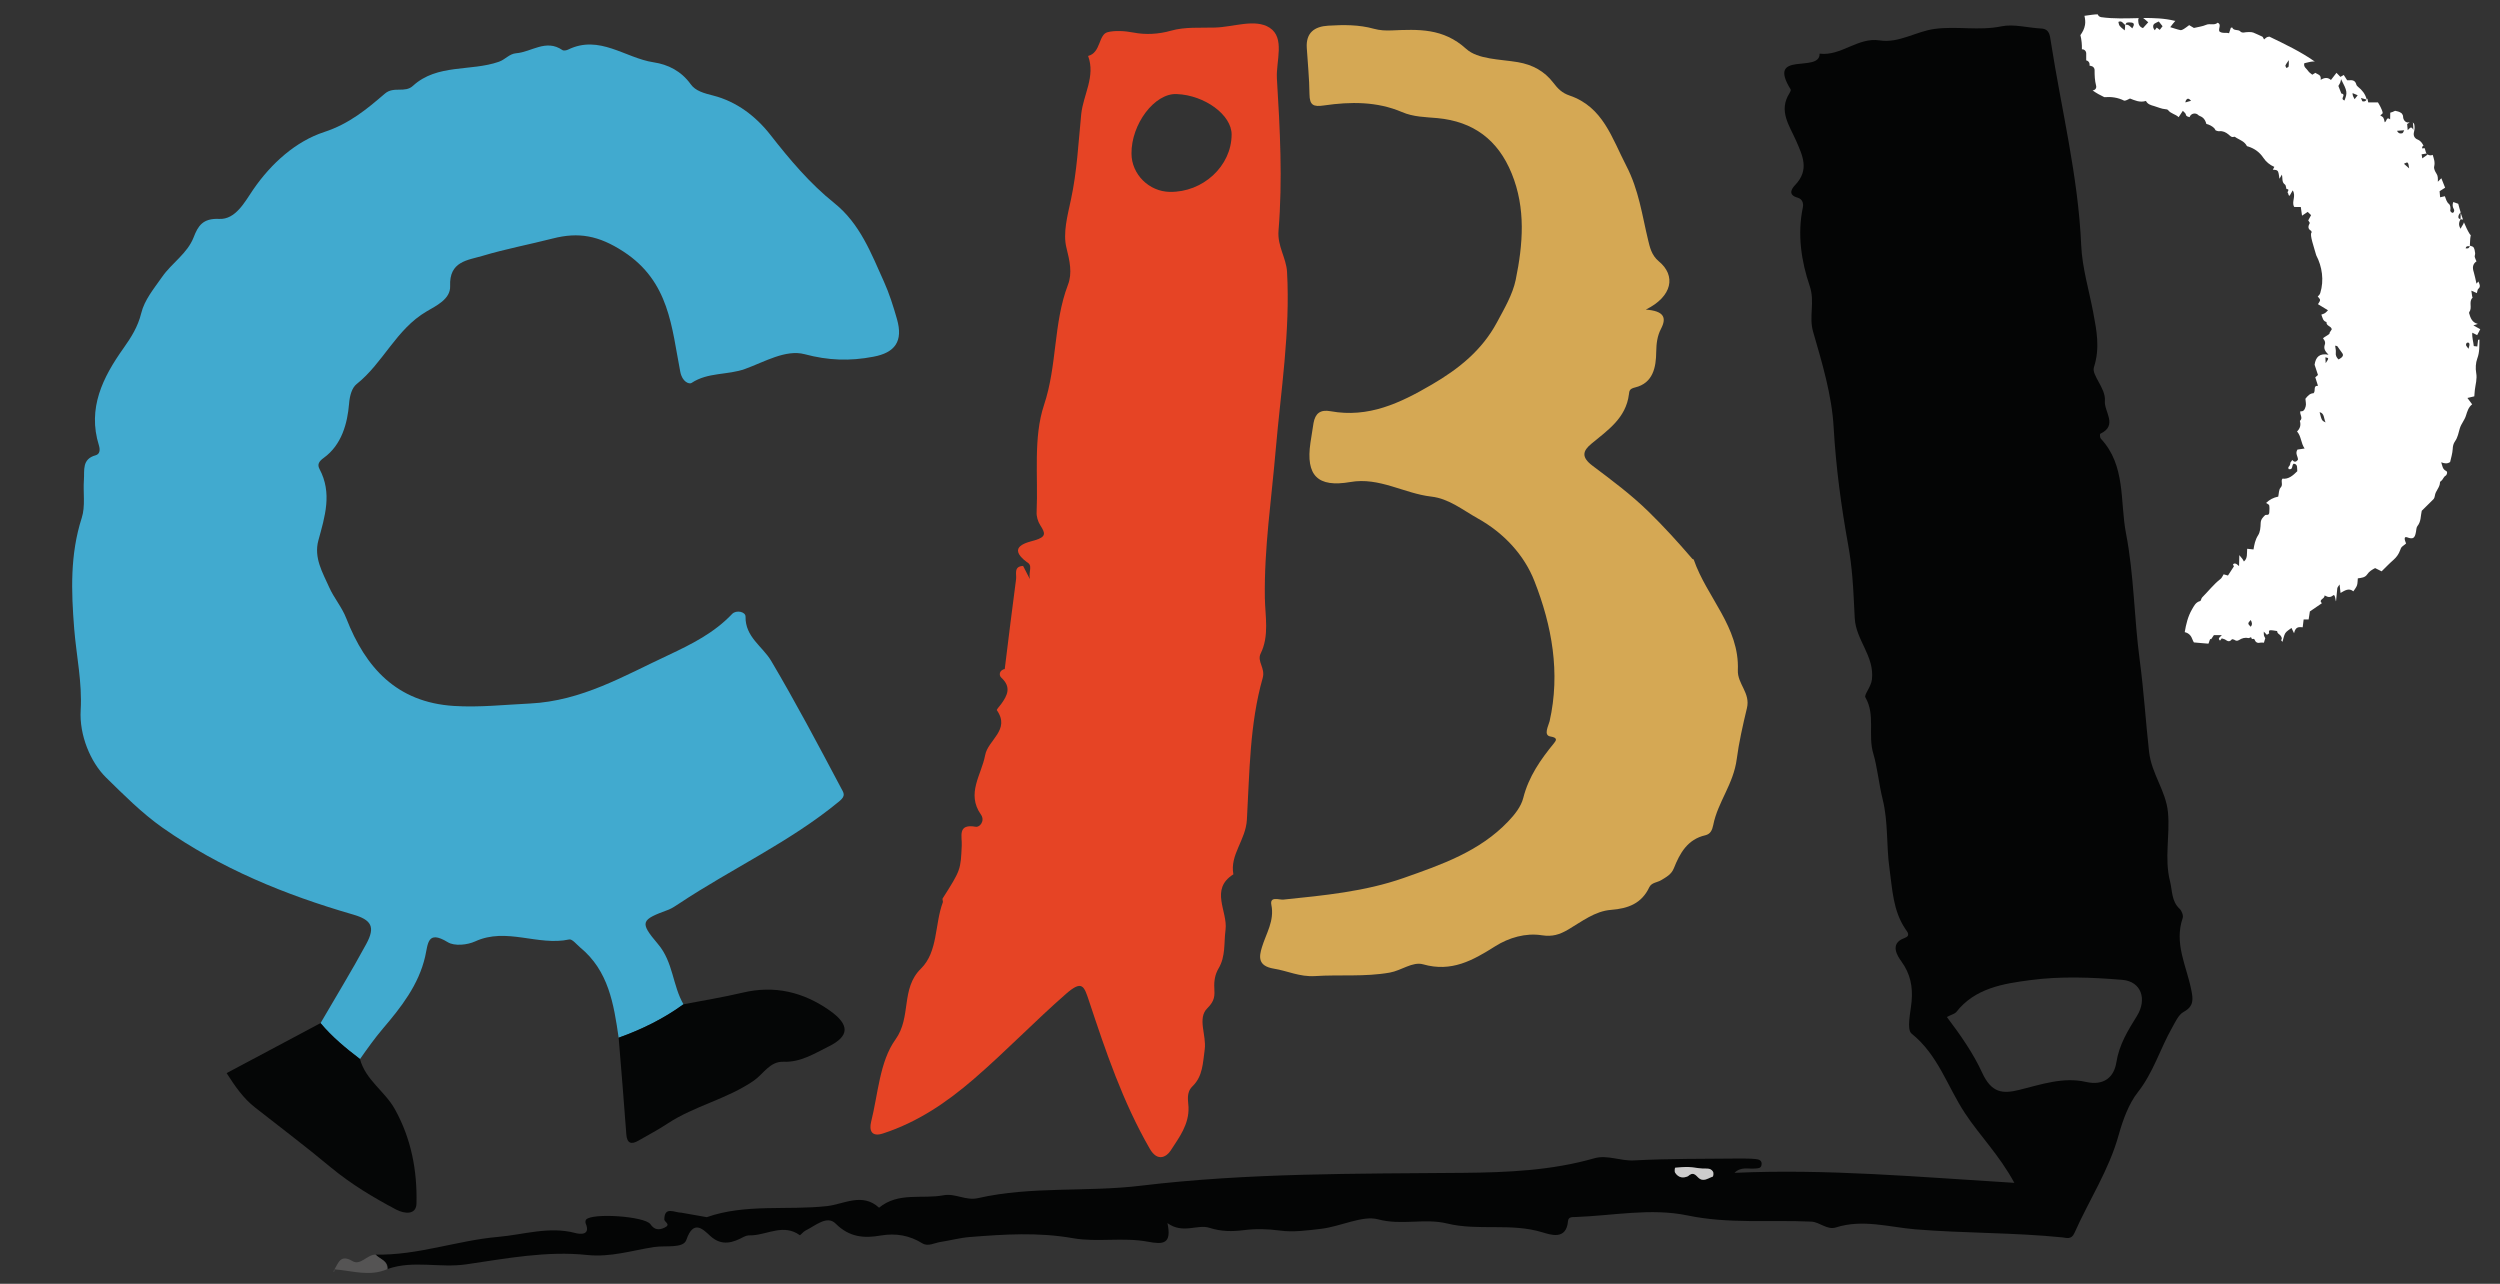
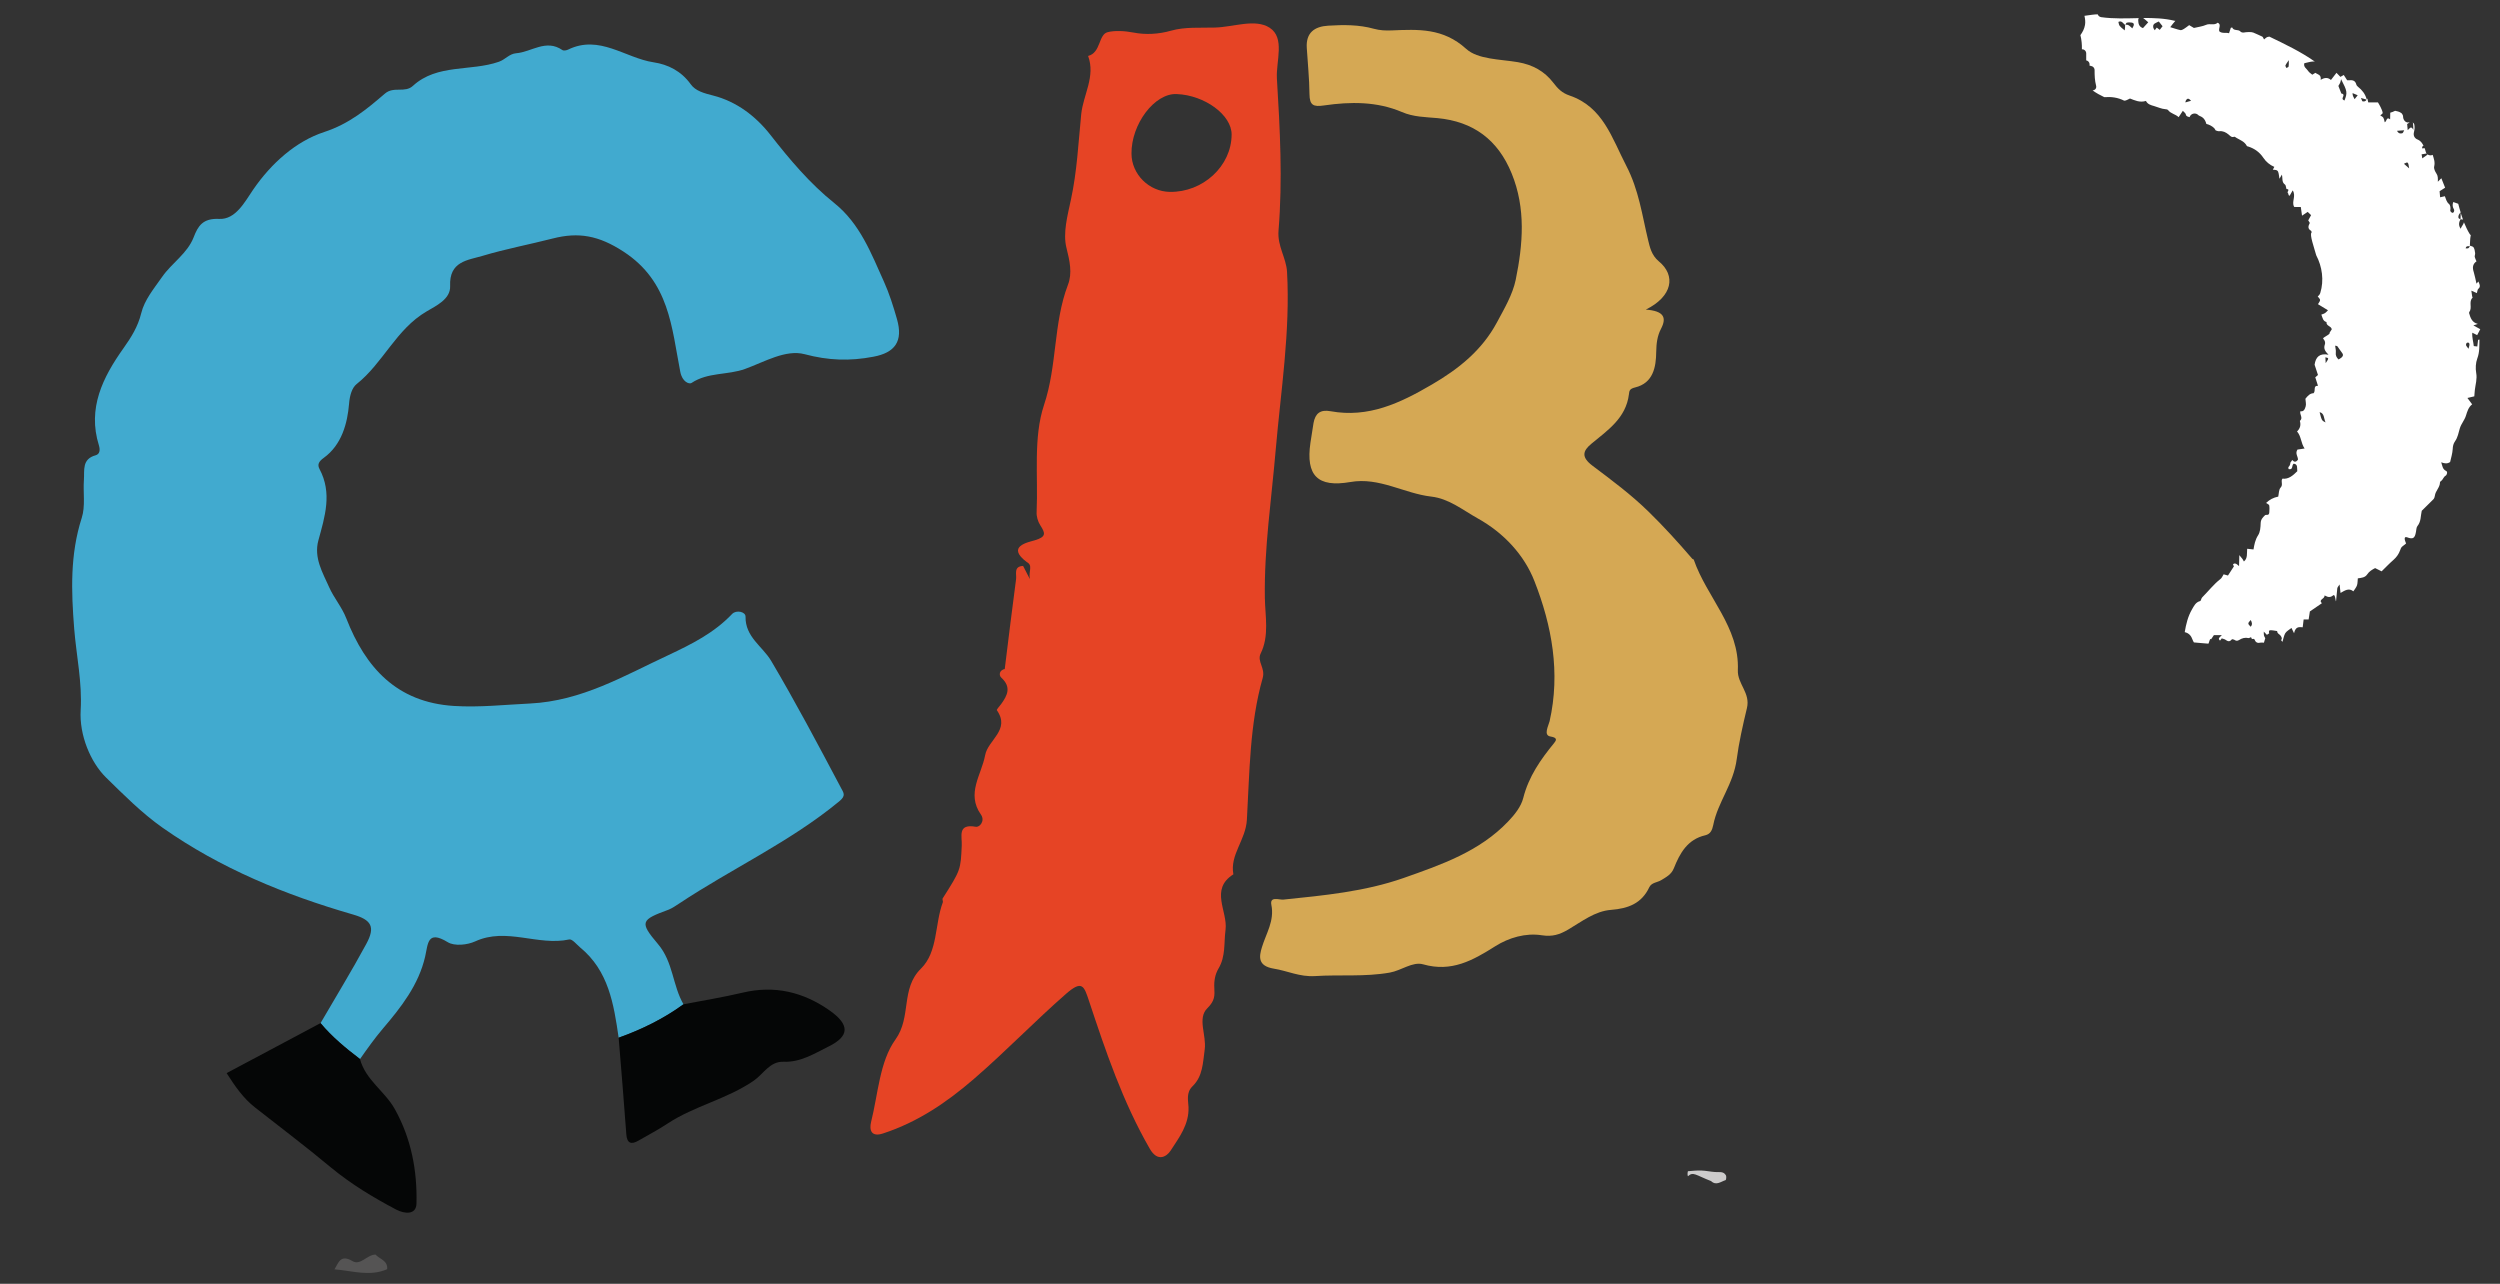
<svg xmlns="http://www.w3.org/2000/svg" version="1.1" id="Livello_1" x="0px" y="0px" viewBox="0 0 185 95" style="enable-background:new 0 0 185 95;" xml:space="preserve">
  <rect x="0" y="0" width="185" height="95" fill="#333333" stroke="none" />
  <style type="text/css"> .st0{fill:#41AACF;} .st1{fill:#040505;} .st2{fill:#E64425;} .st3{fill:#D5A854;} .st4{fill:#050606;} .st5{fill:#555454;} .st6{fill:#CDCCCC;} .st7{fill:#FFFFFF;} </style>
  <g>
    <g>
      <path class="st0" d="M45.78,76.79c-0.36-2.48-0.74-4.95-2.85-6.68c-0.26-0.22-0.59-0.64-0.81-0.59c-2.31,0.5-4.64-0.92-6.95,0.14 c-0.59,0.27-1.54,0.37-2.04,0.06c-1.51-0.92-1.45,0.11-1.67,1.07c-0.48,2.09-1.78,3.75-3.13,5.33c-0.61,0.72-1.15,1.48-1.69,2.25 c-1.05-0.8-2.07-1.64-2.92-2.66c1.13-1.95,2.31-3.87,3.38-5.85c0.69-1.27,0.4-1.79-0.99-2.19c-5.01-1.45-9.78-3.4-14.08-6.42 c-1.55-1.09-2.9-2.46-4.2-3.73C6.7,56.4,5.86,54.4,5.97,52.55c0.12-2.05-0.32-4.03-0.48-6.03c-0.22-2.79-0.31-5.49,0.56-8.2 c0.28-0.87,0.09-1.88,0.16-2.82c0.05-0.7-0.16-1.53,0.87-1.81c0.29-0.08,0.35-0.37,0.24-0.73c-0.86-2.75,0.29-5.04,1.81-7.18 c0.58-0.82,1.07-1.59,1.32-2.6c0.24-0.99,0.94-1.82,1.54-2.68c0.72-1.04,1.87-1.73,2.34-2.94c0.32-0.83,0.67-1.42,1.89-1.36 c1.21,0.06,1.89-1.25,2.51-2.16c1.35-1.97,3.18-3.59,5.26-4.27c1.86-0.61,3.15-1.69,4.49-2.84c0.66-0.57,1.48-0.02,2.08-0.58 c1.79-1.64,4.27-1.05,6.36-1.78c0.48-0.17,0.77-0.59,1.28-0.63c1.13-0.09,2.2-1.07,3.41-0.24c0.1,0.07,0.31,0.03,0.43-0.03 c2.32-1.13,4.22,0.62,6.32,0.94c1.08,0.16,2.05,0.65,2.75,1.62c0.36,0.51,1,0.67,1.66,0.84c1.73,0.44,3.16,1.53,4.24,2.91 c1.43,1.83,2.92,3.6,4.73,5.05c1.91,1.53,2.73,3.73,3.67,5.81c0.39,0.86,0.7,1.84,0.97,2.79c0.46,1.62-0.14,2.47-1.76,2.77 c-1.74,0.33-3.32,0.28-5.08-0.19c-1.39-0.37-2.97,0.57-4.4,1.09c-1.29,0.47-2.75,0.23-3.97,1.04c-0.17,0.11-0.69-0.08-0.83-0.83 c-0.64-3.27-0.79-6.67-4.2-8.89c-1.84-1.2-3.33-1.46-5.24-0.97c-1.72,0.44-3.48,0.77-5.18,1.28c-1.11,0.33-2.49,0.4-2.41,2.24 c0.04,0.97-1.06,1.47-1.75,1.88c-2.25,1.32-3.21,3.82-5.18,5.38c-0.32,0.26-0.5,0.8-0.55,1.46c-0.12,1.43-0.54,3.03-1.87,3.99 c-0.39,0.28-0.48,0.51-0.32,0.82c0.96,1.79,0.4,3.53-0.08,5.29c-0.35,1.29,0.32,2.39,0.8,3.47c0.35,0.79,0.94,1.46,1.27,2.31 c1.42,3.64,3.73,6.2,7.95,6.47c1.9,0.12,3.76-0.09,5.64-0.18c3.84-0.19,6.95-2.05,10.26-3.59c1.74-0.82,3.37-1.64,4.7-3.04 c0.3-0.31,0.99-0.17,0.99,0.2c-0.03,1.51,1.26,2.2,1.9,3.28c1.81,3.06,3.47,6.2,5.14,9.35c0.22,0.42,0.42,0.61-0.12,1.05 c-3.64,3-7.93,4.96-11.83,7.55c-0.25,0.16-0.5,0.34-0.77,0.45c-2.06,0.76-2.2,0.9-0.8,2.55c1.14,1.34,1.07,3.07,1.9,4.48 C49.1,75.38,47.49,76.18,45.78,76.79z" />
-       <path class="st1" d="M27.79,92.84c3.11,0.07,6.05-1.05,9.07-1.31c1.86-0.16,3.77-0.8,5.7-0.29c0.25,0.07,1.19,0.25,0.78-0.71 c-0.03-0.08-0.02-0.22,0.03-0.28c0.45-0.51,4.34-0.25,4.76,0.34c0.29,0.42,0.61,0.45,1.02,0.27c0.55-0.25,0.01-0.43,0.01-0.61 c0-1.02,0.76-0.51,1.27-0.51l1.87,0.33c2.89-1.01,5.94-0.49,8.91-0.82c1.23-0.14,2.61-1.02,3.84,0.12 c1.43-1.18,3.18-0.62,4.77-0.92c0.9-0.16,1.63,0.42,2.56,0.21c3.96-0.9,8.05-0.43,12.06-0.92c7.92-0.95,15.89-0.88,23.85-0.95 c3.28-0.03,6.52-0.17,9.7-1.08c0.96-0.27,1.93,0.22,2.94,0.16c2.59-0.14,5.2-0.11,7.8-0.14c0.4,0,0.8,0,1.19,0.04 c0.24,0.02,0.5,0.1,0.43,0.45c-0.05,0.26-0.29,0.23-0.47,0.25c-0.51,0.05-1.04-0.16-1.53,0.32c6.83-0.31,13.64,0.31,20.71,0.74 c-1.12-2.07-2.56-3.49-3.65-5.15c-1.3-1.96-1.98-4.31-3.95-5.89c-0.39-0.32-0.07-1.59,0-2.41c0.09-1.08-0.09-2.01-0.76-2.94 c-0.24-0.33-0.93-1.31,0.22-1.72c0.5-0.18,0.22-0.46,0.08-0.67c-0.92-1.37-0.96-2.91-1.18-4.49c-0.24-1.7-0.08-3.42-0.51-5.14 c-0.26-1.04-0.4-2.4-0.68-3.33c-0.43-1.41,0.17-2.87-0.59-4.18c-0.12-0.2,0.41-0.75,0.48-1.32c0.21-1.73-1.19-2.92-1.27-4.55 c-0.06-1.03-0.09-2.08-0.18-3.07c-0.06-0.7-0.16-1.55-0.3-2.31c-0.52-2.88-0.91-5.77-1.08-8.72c-0.13-2.39-0.85-4.77-1.52-7.09 c-0.33-1.13,0.15-2.19-0.25-3.38c-0.62-1.82-0.93-3.82-0.51-5.82c0.06-0.3-0.03-0.62-0.38-0.72c-0.76-0.21-0.45-0.67-0.17-0.96 c1.04-1.11,0.54-2.14,0.04-3.28c-0.48-1.09-1.31-2.19-0.48-3.49c0.05-0.08,0.12-0.22,0.09-0.28c-1.82-2.93,2.18-1.17,2.14-2.65 c1.59,0.2,2.82-1.23,4.45-0.98c1.42,0.22,2.66-0.66,4.06-0.85c1.66-0.22,3.29,0.15,4.94-0.19c0.93-0.19,1.95,0.11,2.94,0.16 c0.64,0.03,0.65,0.53,0.72,0.96c0.78,5.02,2.03,9.97,2.25,15.1c0.07,1.63,0.58,3.31,0.89,4.96c0.25,1.34,0.51,2.62,0.05,4.05 c-0.19,0.58,0.89,1.55,0.81,2.48c-0.07,0.81,0.99,1.81-0.34,2.44c-0.04,0.02-0.03,0.28,0.04,0.36c1.86,1.99,1.41,4.64,1.86,6.99 c0.6,3.09,0.6,6.28,1.02,9.41c0.3,2.25,0.44,4.52,0.69,6.77c0.19,1.66,1.25,2.88,1.4,4.49c0.16,1.7-0.28,3.39,0.15,5.09 c0.18,0.71,0.1,1.47,0.71,2.04c0.16,0.15,0.29,0.5,0.23,0.68c-0.65,1.88,0.28,3.55,0.63,5.3c0.14,0.69,0.22,1.23-0.56,1.65 c-0.39,0.21-0.62,0.76-0.86,1.18c-0.89,1.57-1.38,3.31-2.55,4.79c-0.64,0.81-1.09,2.03-1.39,3.11c-0.72,2.62-2.21,4.86-3.29,7.3 c-0.22,0.49-0.6,0.34-0.86,0.31c-3.63-0.37-7.28-0.3-10.92-0.6c-1.91-0.16-3.89-0.77-5.86-0.14c-0.66,0.21-1.19-0.4-1.83-0.43 c-3.06-0.14-6.11,0.18-9.17-0.46c-2.71-0.56-5.5,0.02-8.26,0.12c-0.22,0.01-0.54-0.04-0.57,0.31c-0.12,1.45-1.34,0.98-1.9,0.82 c-2.32-0.71-4.74-0.09-7.04-0.65c-1.68-0.41-3.36,0.16-5.12-0.31c-1.14-0.31-2.76,0.53-4.19,0.7c-1.02,0.12-2.08,0.27-3.08,0.13 c-0.9-0.12-1.79-0.14-2.65-0.03c-0.89,0.11-1.66,0.11-2.55-0.17c-0.89-0.29-1.96,0.48-3.11-0.35c0.34,1.58-0.34,1.58-1.43,1.38 c-1.83-0.35-3.79,0.05-5.54-0.26c-2.6-0.46-5.11-0.29-7.66-0.09c-0.74,0.06-1.46,0.26-2.19,0.37c-0.43,0.07-0.89,0.35-1.31,0.1 c-0.97-0.6-1.97-0.77-3.1-0.58c-1.2,0.21-2.3,0.14-3.32-0.88c-0.64-0.65-1.51,0.16-2.23,0.51c-0.17,0.08-0.39,0.37-0.43,0.34 c-1.18-0.84-2.32-0.07-3.48,0.01c-0.25,0.02-0.38-0.03-0.67,0.12c-0.75,0.4-1.59,0.73-2.46-0.06c-0.5-0.45-1.24-1.3-1.78,0.28 c-0.22,0.66-1.56,0.4-2.38,0.53c-1.64,0.25-3.21,0.77-4.95,0.59c-3-0.32-6.01,0.26-8.95,0.69c-1.97,0.29-3.92-0.32-5.81,0.34 C28.71,93.28,28.1,93.18,27.79,92.84z M144.07,75.26c1.03,1.36,1.97,2.72,2.61,4.12c0.69,1.5,1.51,1.58,2.75,1.27 c1.62-0.4,3.24-0.97,4.92-0.59c1.36,0.31,2.09-0.37,2.26-1.44c0.21-1.33,0.86-2.37,1.53-3.45c0.75-1.22,0.32-2.54-1.08-2.66 c-2.27-0.19-4.59-0.28-6.83,0.02c-1.96,0.26-4.09,0.58-5.48,2.38C144.63,75.03,144.4,75.08,144.07,75.26z M124.91,87.04 c0.38-0.36,0.56-0.08,0.76,0.11c0.38,0.36,0.72,0.04,1.07-0.07c0.04-0.01,0.07-0.28,0.02-0.37c-0.19-0.29-0.5-0.21-0.79-0.23 c-0.34-0.02-0.67-0.1-1.01-0.11c-0.33-0.01-0.67,0.01-1,0.05c-0.01,0-0.06,0.28,0,0.37C124.22,87.18,124.59,87.19,124.91,87.04z" />
      <path class="st2" d="M75.98,41.59c-1.55-1.16,0.1-1.46,0.6-1.61c0.86-0.26,0.78-0.52,0.4-1.11c-0.18-0.28-0.29-0.66-0.27-0.99 c0.12-2.66-0.26-5.49,0.55-7.92c0.98-2.94,0.68-6.03,1.77-8.89c0.33-0.86,0.13-1.76-0.11-2.72c-0.28-1.1,0.08-2.4,0.33-3.58 c0.45-2.09,0.55-4.21,0.76-6.32c0.15-1.44,1.07-2.79,0.51-4.31c0.96-0.24,0.75-1.59,1.45-1.76c0.51-0.13,1.24-0.1,1.91,0.03 c0.88,0.17,1.83,0.13,2.78-0.14c1.02-0.29,2.15-0.2,3.23-0.23c1.37-0.03,2.98-0.68,4.06,0.01c1.16,0.75,0.47,2.47,0.54,3.75 c0.23,3.75,0.43,7.52,0.12,11.28c-0.09,1.13,0.57,2.01,0.63,3.02c0.25,4.44-0.46,8.81-0.84,13.22c-0.31,3.63-0.86,7.26-0.8,10.94 c0.02,1.33,0.34,2.78-0.31,4.1c-0.29,0.59,0.36,1.07,0.15,1.81c-0.97,3.41-0.97,7-1.17,10.49c-0.09,1.53-1.27,2.58-1,4.04 c-1.77,1.12-0.4,2.74-0.58,4.11c-0.13,0.97,0.02,1.96-0.52,2.86c-0.26,0.44-0.34,0.94-0.31,1.44c0.03,0.57,0.04,0.95-0.51,1.49 c-0.77,0.75-0.06,2-0.2,3.05c-0.14,1.01-0.14,1.99-0.9,2.73c-0.49,0.48-0.32,1.05-0.3,1.54c0.05,1.3-0.7,2.26-1.32,3.22 c-0.27,0.42-0.95,0.91-1.55-0.14c-1.99-3.45-3.25-7.18-4.49-10.92c-0.37-1.11-0.5-1.59-1.71-0.53c-2.33,2.04-4.47,4.27-6.81,6.29 c-2.01,1.74-4.18,3.21-6.74,4.04c-0.83,0.27-1.02-0.22-0.87-0.85c0.52-2.07,0.63-4.47,1.8-6.1c1.21-1.68,0.37-3.76,1.89-5.25 c1.27-1.25,1.01-3.28,1.62-4.91c0.03-0.08-0.06-0.22-0.01-0.29c1.34-2.11,1.33-2.11,1.41-3.93c0.03-0.66-0.33-1.61,1.03-1.37 c0.31,0.06,0.71-0.45,0.39-0.9c-1.1-1.56,0.04-2.94,0.31-4.39c0.2-1.13,1.89-1.87,0.87-3.33c-0.04-0.05,0.2-0.3,0.31-0.45 c0.47-0.65,0.78-1.26,0.02-1.96c-0.2-0.18-0.16-0.57,0.28-0.65c0.03-0.01,0.06-0.02,0.09-0.03c-0.04,0.02-0.08,0.03-0.12,0.05 c0.28-2.22,0.54-4.44,0.84-6.66c0.05-0.36-0.2-0.95,0.52-0.98c0.13,0.25,0.25,0.5,0.5,0.97C76.1,42.25,76.46,41.85,75.98,41.59z M86.56,14.2c2.46,0.04,4.57-1.91,4.58-4.24c0.01-1.45-1.99-2.92-4.07-3c-1.63-0.07-3.36,2.22-3.34,4.41 C83.74,12.9,85.02,14.17,86.56,14.2z" />
      <path class="st3" d="M121.79,22.91c1.33,0.1,1.56,0.58,1.13,1.41c-0.28,0.53-0.35,1.09-0.36,1.72c-0.01,1.13-0.23,2.31-1.56,2.63 c-0.41,0.1-0.43,0.24-0.46,0.51c-0.22,1.76-1.56,2.65-2.78,3.66c-0.63,0.52-0.77,0.98,0.08,1.62c1.42,1.07,2.84,2.12,4.14,3.39 c1.14,1.11,2.2,2.28,3.24,3.49c0.03,0.04,0.11,0.04,0.12,0.08c0.96,2.78,3.39,4.99,3.26,8.17c-0.04,1.03,0.95,1.68,0.67,2.82 c-0.3,1.24-0.6,2.59-0.75,3.75c-0.24,1.87-1.41,3.2-1.74,4.89c-0.08,0.39-0.21,0.67-0.59,0.76c-1.31,0.3-1.88,1.32-2.32,2.43 c-0.19,0.48-0.57,0.66-0.94,0.89c-0.29,0.18-0.71,0.17-0.88,0.52c-0.57,1.21-1.56,1.58-2.83,1.68c-1.2,0.09-2.17,0.87-3.18,1.46 c-0.63,0.37-1.17,0.54-1.94,0.42c-1.21-0.19-2.45,0.18-3.45,0.81c-1.66,1.05-3.24,1.94-5.34,1.34c-0.78-0.22-1.61,0.46-2.46,0.61 c-1.85,0.33-3.7,0.14-5.54,0.26c-1.14,0.07-2.04-0.39-3.05-0.55c-1.2-0.2-1.09-0.89-0.88-1.58c0.31-1.03,0.94-1.95,0.7-3.14 c-0.13-0.66,0.57-0.36,0.89-0.39c3.01-0.31,6.02-0.59,8.9-1.6c2.81-0.99,5.62-1.96,7.74-4.19c0.47-0.49,0.95-1.09,1.11-1.73 c0.4-1.58,1.28-2.84,2.28-4.06c0.16-0.2,0.29-0.4-0.27-0.49c-0.54-0.09-0.14-0.8-0.06-1.13c0.81-3.59,0.17-7.07-1.12-10.36 c-0.75-1.93-2.26-3.57-4.2-4.65c-1.11-0.62-2.13-1.46-3.42-1.61c-2.03-0.23-3.86-1.46-6.01-1.08c-2.42,0.42-3.3-0.48-2.95-2.9 c0.07-0.49,0.15-0.98,0.23-1.47c0.13-0.71,0.5-1.01,1.26-0.87c2.8,0.51,5.13-0.59,7.49-1.97c2.01-1.17,3.72-2.55,4.82-4.6 c0.54-1.01,1.16-2.05,1.39-3.15c0.54-2.63,0.76-5.29-0.3-7.88c-1.01-2.48-2.83-3.84-5.49-4.09c-0.89-0.08-1.77-0.08-2.63-0.45 c-1.85-0.79-3.81-0.77-5.75-0.49c-0.8,0.12-1.08,0-1.09-0.84c-0.01-1.14-0.13-2.28-0.2-3.42c-0.07-1.13,0.58-1.58,1.58-1.64 c1.14-0.07,2.28-0.08,3.39,0.23c0.44,0.12,0.86,0.14,1.32,0.12c1.95-0.08,3.8-0.19,5.51,1.37c0.86,0.78,2.51,0.76,3.82,0.98 c1.1,0.19,1.97,0.67,2.63,1.53c0.32,0.42,0.63,0.75,1.2,0.94c2.48,0.85,3.12,3.13,4.2,5.21c0.93,1.8,1.16,3.63,1.61,5.49 c0.12,0.5,0.25,1.11,0.77,1.55C124.05,20.39,123.76,21.94,121.79,22.91z" />
      <path class="st4" d="M45.78,76.79c1.71-0.61,3.32-1.4,4.78-2.47c1.46-0.28,2.94-0.52,4.38-0.86c2.38-0.57,4.51-0.05,6.46,1.32 c1.5,1.06,1.47,1.9-0.1,2.67c-1.05,0.52-2.06,1.17-3.32,1.12c-1.01-0.04-1.49,0.91-2.2,1.4c-1.99,1.37-4.39,1.86-6.39,3.18 c-0.69,0.46-1.43,0.84-2.15,1.26c-0.53,0.31-0.84,0.19-0.89-0.45C46.17,81.56,45.98,79.18,45.78,76.79z" />
      <path class="st4" d="M23.72,75.71c0.85,1.02,1.87,1.86,2.92,2.66c0.41,1.55,1.85,2.39,2.58,3.71c1.21,2.17,1.66,4.54,1.6,6.98 c-0.02,0.85-0.86,0.78-1.5,0.45c-1.71-0.9-3.36-1.9-4.86-3.14c-1.82-1.52-3.72-2.95-5.59-4.42c-0.87-0.68-1.48-1.57-2.1-2.54 C19.11,78.16,21.42,76.93,23.72,75.71z" />
      <path class="st5" d="M27.79,92.84c0.31,0.34,0.92,0.44,0.86,1.08c-1.3,0.57-2.6,0.11-3.91,0.01l0,0.02 c0.31-0.49,0.44-1.16,1.34-0.63C26.67,93.68,27.16,92.84,27.79,92.84z" />
-       <path class="st5" d="M24.74,93.93c-0.02,0.06-0.05,0.12-0.07,0.18c0.03-0.01,0.07-0.02,0.07-0.03c0.01-0.04,0-0.08,0-0.12 C24.74,93.95,24.74,93.93,24.74,93.93z" />
-       <path class="st6" d="M124.91,87.04c-0.33,0.15-0.69,0.14-0.95-0.26c-0.06-0.09-0.02-0.37,0-0.37c0.33-0.03,0.67-0.06,1-0.05 c0.34,0.01,0.67,0.09,1.01,0.11c0.29,0.02,0.61-0.07,0.79,0.23c0.06,0.09,0.03,0.35-0.02,0.37c-0.35,0.11-0.69,0.43-1.07,0.07 C125.48,86.96,125.3,86.68,124.91,87.04z" />
+       <path class="st6" d="M124.91,87.04c-0.06-0.09-0.02-0.37,0-0.37c0.33-0.03,0.67-0.06,1-0.05 c0.34,0.01,0.67,0.09,1.01,0.11c0.29,0.02,0.61-0.07,0.79,0.23c0.06,0.09,0.03,0.35-0.02,0.37c-0.35,0.11-0.69,0.43-1.07,0.07 C125.48,86.96,125.3,86.68,124.91,87.04z" />
    </g>
    <path class="st7" d="M183.38,25.13c-0.02,0.17-0.04,0.33-0.06,0.51c-0.11-0.01-0.17-0.02-0.26-0.03c-0.03-0.32-0.14-0.63-0.11-0.99 c0.14,0.07,0.25,0.13,0.36,0.18c0.09-0.16,0.16-0.3,0.23-0.44c-0.18-0.1-0.32-0.18-0.51-0.28c0.16-0.05,0.25-0.08,0.33-0.11 c-0.43-0.1-0.55-0.45-0.65-0.81c0.01-0.04,0.01-0.07,0.02-0.08c0.24-0.31-0.07-0.75,0.24-1.05c0.01-0.01-0.02-0.06-0.03-0.1 c-0.02-0.14-0.04-0.28-0.06-0.42c0.13,0.06,0.26,0.12,0.41,0.18c0.04-0.12,0.04-0.26,0.1-0.31c0.11-0.09,0.13-0.18,0.11-0.29 c-0.02-0.09-0.06-0.17-0.1-0.26c-0.05,0.06-0.08,0.1-0.14,0.16c-0.07-0.3-0.12-0.58-0.2-0.85c-0.11-0.33-0.09-0.6,0.2-0.8 c-0.05-0.13-0.11-0.23-0.13-0.33c-0.01-0.09,0.04-0.19,0.03-0.28c-0.02-0.15-0.04-0.31-0.12-0.43c-0.05-0.07-0.17-0.08-0.27-0.12 c0.02-0.25,0.01-0.5,0.06-0.74c0-0.01,0-0.02,0.01-0.03c-0.03-0.03-0.06-0.06-0.08-0.09c-0.17-0.27-0.3-0.57-0.43-0.87 c-0.03,0.17-0.18,0.29-0.24,0.48c-0.19-0.28-0.12-0.5-0.01-0.71c0.06,0.01,0.12,0.02,0.18,0.03c-0.06-0.16-0.12-0.33-0.17-0.5 l-0.01,0.45c-0.11,0.02-0.17-0.07-0.16-0.15c0-0.11,0.06-0.23,0.17-0.33c-0.06-0.21-0.13-0.42-0.18-0.64 c-0.12-0.05-0.25-0.09-0.37-0.13c-0.08,0.23-0.04,0.38,0.05,0.54c0.06,0.11-0.02,0.28-0.11,0.26c-0.07-0.01-0.17-0.12-0.16-0.17 c0.04-0.19,0.01-0.4-0.1-0.49c-0.18-0.15-0.22-0.37-0.3-0.57c-0.11,0.03-0.21,0.05-0.35,0.08c-0.02-0.18-0.03-0.32-0.04-0.45 c0.15-0.1,0.27-0.17,0.41-0.26c-0.1-0.24-0.19-0.47-0.28-0.7c-0.08,0.08-0.15,0.14-0.26,0.26c0.01-0.26,0.01-0.44-0.1-0.6 c-0.1-0.15-0.21-0.37-0.17-0.53c0.08-0.33-0.03-0.59-0.11-0.86c-0.13,0.06-0.28,0.05-0.4-0.05c0,0.02,0,0.03,0.01,0.04 c-0.11,0.08-0.23,0.17-0.38,0.27c-0.02-0.11-0.03-0.19-0.05-0.3c0.14-0.02,0.25-0.04,0.37-0.06c-0.03-0.04-0.06-0.09-0.07-0.15 c-0.02-0.09-0.05-0.17-0.08-0.25c-0.06,0.01-0.11,0.02-0.17,0.03c-0.04-0.15,0.03-0.17,0.09-0.2c-0.03-0.07-0.07-0.14-0.12-0.21 c-0.02-0.02-0.03-0.04-0.05-0.06c-0.03-0.03-0.06-0.06-0.09-0.09c-0.01-0.01-0.08-0.05-0.09-0.06c-0.01-0.01-0.14-0.07-0.08-0.04 c-0.21-0.08-0.34-0.27-0.28-0.53c0.01-0.04,0.02-0.09,0.03-0.14c0,0,0.01-0.06,0.01-0.08c0-0.02,0.01-0.06,0.01-0.07 c0-0.04,0-0.08,0-0.12c0-0.03,0-0.07-0.01-0.1c0,0,0,0,0,0c0,0,0,0,0-0.01c-0.01-0.03-0.01-0.06-0.02-0.09c0-0.01,0-0.02-0.01-0.02 c-0.01-0.02-0.02-0.04-0.03-0.05c-0.01,0-0.01-0.01-0.02-0.02c-0.01-0.01-0.02-0.01-0.03-0.02c-0.01,0-0.01-0.01-0.02-0.01 c-0.01,0-0.02-0.01-0.02-0.01c0.02,0.02,0.04,0.03,0.04,0.05c0.02,0.14,0.02,0.29,0.03,0.5c-0.18-0.34-0.27-0.09-0.42,0.02 c-0.01-0.16-0.03-0.29-0.04-0.45c0.06-0.04,0.13-0.08,0.19-0.13c-0.03,0-0.06,0-0.09,0.01c-0.22,0.04-0.4-0.2-0.4-0.42 c0-0.06-0.01-0.11-0.05-0.17c-0.01-0.01-0.04-0.05-0.04-0.06c-0.01-0.01-0.03-0.03-0.04-0.04c0,0-0.01-0.01-0.03-0.02 c-0.1-0.06-0.12-0.07-0.22-0.1c-0.07-0.02-0.14-0.03-0.21-0.05c-0.12,0.06-0.24,0.11-0.36,0.14l-0.01,0.49 c-0.29-0.22-0.24,0.16-0.4,0.22c-0.08-0.36-0.08-0.36-0.33-0.51c0.07-0.06,0.19-0.14,0.18-0.18c-0.02-0.15-0.09-0.29-0.15-0.42 c-0.05-0.11-0.12-0.22-0.2-0.36h-0.72c-0.02-0.07-0.04-0.17-0.06-0.28c-0.02,0.02-0.04,0.03-0.06,0.03 c-0.11-0.39-0.34-0.67-0.63-0.9c-0.05-0.04-0.11-0.1-0.13-0.17c-0.08-0.32-0.3-0.34-0.54-0.32c-0.05,0-0.1,0-0.14,0 c-0.09-0.14-0.17-0.26-0.25-0.39c-0.08,0.04-0.15,0.08-0.25,0.14c-0.1-0.1-0.19-0.2-0.29-0.3c-0.14,0.18-0.26,0.34-0.41,0.53 c-0.22-0.2-0.47-0.19-0.76-0.01c0.06-0.4-0.23-0.39-0.39-0.52c-0.09,0.06-0.18,0.11-0.23,0.14c-0.13-0.11-0.24-0.17-0.3-0.27 c-0.11-0.18-0.37-0.29-0.29-0.58c0.24-0.05,0.45-0.12,0.66-0.13c0.04,0,0.08,0.01,0.12,0.01c-1.05-0.74-2.21-1.29-3.37-1.85 c-0.05,0.01-0.1,0.02-0.14,0.03c-0.09,0.03-0.17,0.12-0.25,0.18c-0.05-0.09-0.08-0.18-0.13-0.21c-0.22-0.11-0.45-0.2-0.67-0.3 c-0.15-0.06-0.5-0.04-0.71,0c-0.07,0.01-0.19-0.02-0.23-0.07c-0.17-0.2-0.5-0.02-0.62-0.31c0,0-0.03,0.01-0.1,0.03 c-0.03,0.1-0.07,0.23-0.13,0.4c-0.24-0.07-0.51,0.04-0.72-0.14c-0.08-0.23,0.18-0.51-0.12-0.64c-0.26,0.23-0.57,0.03-0.86,0.16 c-0.27,0.12-0.58,0.15-0.9,0.23c-0.09-0.05-0.23-0.13-0.35-0.21c-0.15,0.11-0.27,0.21-0.39,0.28c-0.08,0.05-0.18,0.1-0.25,0.09 c-0.25-0.05-0.49-0.14-0.76-0.22c0.12-0.17,0.25-0.32,0.38-0.47c-0.02,0-0.03,0-0.05,0c-0.77-0.19-1.55-0.21-2.34-0.21 c0.13,0.1,0.25,0.2,0.38,0.32c-0.14,0.15-0.27,0.3-0.39,0.43c-0.29-0.1-0.34-0.32-0.35-0.55c-0.01-0.07,0.01-0.14,0.04-0.19 c-0.93,0.02-1.86,0.06-2.78-0.07c-0.14-0.02-0.22-0.11-0.26-0.21c-0.2,0-0.59,0.05-0.98,0.11c0.05,0.22,0.08,0.45,0.04,0.68 c-0.05,0.29-0.18,0.53-0.34,0.75c0.09,0.35,0.12,0.7,0.11,1.05c0.15-0.02,0.32,0.11,0.32,0.3l0,0.52c0.15,0.02,0.29,0.18,0.24,0.38 c0.04,0.01,0.07,0.02,0.11,0.03c0.15,0.02,0.27,0.14,0.27,0.31c0,0.39,0.01,0.76,0.11,1.14c0.06,0.22-0.1,0.35-0.26,0.36 c0.28,0.2,0.57,0.36,0.87,0.5c0.51-0.04,1,0.02,1.47,0.26c0.13,0.01,0.27-0.09,0.43-0.16c0.34,0.13,0.72,0.32,1.18,0.18 c0.13,0.25,0.36,0.31,0.61,0.38c0.28,0.08,0.54,0.21,0.83,0.23c0.07,0,0.16,0.02,0.2,0.07c0.21,0.27,0.54,0.29,0.78,0.52 c0.11-0.17,0.2-0.31,0.31-0.47c0.09,0.1,0.2,0.17,0.22,0.26c0.02,0.16,0.16,0.17,0.28,0.21c0.02-0.05,0.04-0.09,0.07-0.13 c0.15-0.18,0.42-0.18,0.57-0.03c0,0,0,0,0,0c0,0,0,0,0,0v0c0,0,0.01,0.01,0.02,0.02c0,0,0.01,0.01,0.01,0.01 c0.03,0.02,0.07,0.04,0.1,0.05c0.06,0.03,0.12,0.05,0.17,0.09c0.17,0.12,0.25,0.3,0.3,0.49c0.21,0.05,0.41,0.15,0.58,0.31 c0.05,0.05,0.07,0.12,0.11,0.17c0.09,0.03,0.18,0.07,0.27,0.06c0.27-0.03,0.48,0.08,0.68,0.24c0.13,0.11,0.22,0.24,0.42,0.17 c0.04-0.02,0.12,0.06,0.18,0.09c0.27,0.16,0.58,0.26,0.75,0.58c0.02,0.04,0.09,0.05,0.13,0.06c0.45,0.15,0.82,0.41,1.1,0.83 c0.2,0.3,0.48,0.53,0.81,0.67c-0.04,0.07-0.07,0.13-0.11,0.21c0.16,0.01,0.33,0,0.39,0.15c0.06,0.14,0.06,0.31,0.1,0.52 c0.08-0.14,0.13-0.21,0.18-0.31c0.07,0.27-0.03,0.56,0.23,0.74c0.08,0.05,0.08,0.32,0.12,0.33c0.29,0.01,0,0.21,0.09,0.29 c0.04,0.03,0.04,0.11,0.06,0.16c0.01,0.02,0.05,0.03,0.07,0.05c0.07-0.13,0.15-0.25,0.23-0.4c0.27,0.42-0.1,0.84,0.1,1.2 c-0.11,0.05,0.53,0.02,0.5,0.03c0.03,0.22,0.06,0.41,0.09,0.64c0.15-0.1,0.28-0.19,0.42-0.28c0.09,0.08,0.16,0.15,0.25,0.24 c-0.08,0.15-0.15,0.28-0.21,0.39c0.04,0.08,0.13,0.17,0.11,0.2c-0.12,0.23-0.16,0.42,0.1,0.57c0.03,0.02,0.05,0.13,0.03,0.14 c-0.15,0.14,0.19,1.09,0.35,1.67c0.44,0.84,0.59,1.86,0.3,2.79c-0.04,0.12-0.11,0.2-0.19,0.25c0.03,0.05,0.06,0.09,0.1,0.13 c0.17,0.16,0,0.3-0.08,0.45c0.25,0.15,0.5,0.31,0.74,0.45c-0.06,0.06-0.13,0.15-0.22,0.21c-0.08,0.05-0.18,0.08-0.27,0.11 c0.09,0.24,0.12,0.49,0.38,0.55c-0.03,0.31,0.35,0.28,0.39,0.54c-0.05,0.08-0.1,0.16-0.16,0.25c0.08,0.14-0.56,0.35-0.47,0.45 c0.12,0.12,0.17,0.29,0.12,0.42c-0.11,0.3,0.01,0.5,0.27,0.76c-0.66-0.13-0.95,0.17-1.03,0.74c0.09,0.26,0.17,0.53,0.25,0.76 c-0.09,0.07-0.14,0.12-0.2,0.17c0.07,0.23,0.13,0.42,0.2,0.63c-0.39-0.02-0.14,0.37-0.33,0.55c-0.25,0-0.43,0.19-0.6,0.41 c0.01,0.19,0.07,0.39,0.02,0.56c-0.05,0.17-0.13,0.42-0.39,0.36c-0.08,0.25,0.23,0.49-0.04,0.72c0.09,0.3,0.02,0.56-0.21,0.78 c0.32,0.36,0.28,0.86,0.56,1.26c-0.23,0.03-0.4,0.06-0.53,0.08c-0.19,0.3,0.05,0.51,0.04,0.75c-0.11,0.14-0.23,0.21-0.37,0.07 c-0.02-0.02-0.04-0.03-0.06-0.05c-0.02,0.03-0.03,0.07-0.06,0.1c-0.02,0.02-0.03,0.04-0.05,0.06c0,0-0.01,0.01-0.01,0.01 c0,0.02-0.01,0.03-0.01,0.05l0-0.01c-0.01,0.07-0.02,0.13-0.05,0.19c-0.02,0.03-0.04,0.06-0.06,0.09 c-0.01,0.01-0.03,0.02-0.04,0.03c0,0.05,0.01,0.1,0.01,0.15c0.37,0.1,0.21-0.3,0.39-0.4c0.32,0.05,0.23,0.33,0.26,0.56 c-0.32,0.32-0.65,0.61-1.1,0.55c-0.15,0.21,0.08,0.44-0.14,0.67c-0.13,0.14-0.12,0.44-0.17,0.66c-0.36,0.07-0.64,0.22-0.9,0.47 c0.1,0.07,0.21,0.11,0.23,0.17c0.03,0.16,0.02,0.33,0.01,0.49c0,0.12-0.03,0.23-0.18,0.22c-0.05,0-0.11,0-0.14,0.03 c-0.16,0.16-0.31,0.3-0.32,0.58c-0.01,0.3-0.03,0.66-0.19,0.9c-0.22,0.34-0.28,0.69-0.34,1.05c-0.15-0.02-0.3-0.03-0.47-0.05 c-0.03,0.35,0.05,0.7-0.24,0.94c-0.04-0.06-0.07-0.13-0.11-0.19c-0.05-0.07-0.1-0.13-0.23-0.28l-0.02,0.81 c-0.22-0.21-0.35-0.24-0.45-0.12c0.03,0.06,0.06,0.13,0.07,0.14c-0.16,0.25-0.3,0.46-0.44,0.68c-0.12-0.03-0.23-0.06-0.32-0.09 c-0.09,0.14-0.14,0.28-0.24,0.35c-0.5,0.39-0.9,0.91-1.35,1.36c-0.07,0.07-0.09,0.26-0.15,0.27c-0.33,0.08-0.46,0.37-0.61,0.63 c-0.29,0.5-0.43,1.07-0.53,1.67c0.31,0.07,0.48,0.27,0.58,0.56c0.02,0.07,0.06,0.13,0.1,0.2c0.37,0.03,0.72,0.07,1.04,0.09 c0.01,0,0.03,0,0.04,0c0.06-0.17,0.12-0.43,0.19-0.32c0.12-0.17,0.17-0.25,0.21-0.31h0.59c-0.26,0.24-0.27,0.26-0.14,0.41 c0.04-0.06,0.09-0.11,0.13-0.17c0.1,0.04,0.2,0.05,0.27,0.1c0.16,0.11,0.3,0.19,0.47-0.02c0.02-0.03,0.13-0.01,0.18,0.02 c0.11,0.08,0.22,0.11,0.35,0.03c0.23-0.15,0.46-0.21,0.72-0.15c0.07,0.02,0.18-0.17,0.23,0.05c0.01,0.06,0.17-0.07,0.23,0.1 c0.06,0.17,0.22,0.24,0.4,0.19c0.09-0.02,0.18,0,0.27,0c0.03-0.11,0.07-0.22,0.1-0.33c-0.11-0.2-0.11-0.2-0.11-0.49 c0.09,0.09,0.15,0.16,0.23,0.24c0.05-0.04,0.11-0.07,0.17-0.11c-0.03-0.1-0.04-0.22,0.07-0.23c0.17-0.01,0.35,0.04,0.52,0.06 c0,0.2,0.19,0.23,0.27,0.36c0.05,0.09,0.13,0.19,0.02,0.31c0,0,0.06,0.08,0.1,0.13c0.08-0.25,0.11-0.47,0.21-0.64 c0.1-0.16,0.29-0.25,0.46-0.39c0.05,0.09,0.09,0.19,0.19,0.39c0.12-0.53,0.39-0.45,0.64-0.44c0.03-0.21,0.05-0.4,0.07-0.58h0.37 c0.03-0.2,0.06-0.38,0.09-0.59c0.28-0.19,0.57-0.39,0.89-0.61c-0.29-0.28,0.24-0.32,0.19-0.57c0.04,0.01,0.07,0.02,0.1,0.03 c0.21,0.13,0.39,0.09,0.56-0.05c0.15-0.12,0.17,0.59,0.2,0.42c0.04-0.31,0.05-0.62,0.09-0.93c0.01-0.09,0.1-0.17,0.17-0.29 c0.03,0.24,0.04,0.42,0.07,0.63c0.33-0.19,0.62-0.39,0.95-0.12c0.1-0.16,0.22-0.29,0.27-0.45c0.05-0.15,0.04-0.33,0.06-0.51 c0.26-0.04,0.53-0.05,0.69-0.29c0.16-0.24,0.38-0.36,0.59-0.47c0.19,0.09,0.34,0.17,0.48,0.24c0.3-0.29,0.57-0.58,0.87-0.84 c0.23-0.2,0.4-0.44,0.5-0.72c0.04-0.11,0.07-0.2,0.15-0.27c0.1-0.08,0.2-0.15,0.29-0.23c-0.04-0.13-0.1-0.23-0.1-0.34 c-0.01-0.09,0.03-0.17,0.17-0.12c0.44,0.17,0.58,0.07,0.66-0.39c0.03-0.15,0.03-0.34,0.11-0.44c0.28-0.34,0.23-0.75,0.32-1.13 c0.28-0.28,0.57-0.56,0.86-0.85c0.06-0.06,0.1-0.17,0.11-0.26c0.04-0.37,0.38-0.61,0.38-1c0-0.04,0.07-0.09,0.11-0.12 c0.12-0.1,0.15-0.28,0.31-0.37c0.09-0.05,0.17-0.29,0.03-0.35c-0.27-0.13-0.27-0.38-0.36-0.64c0.24,0.09,0.44,0.13,0.66-0.02 c0.07-0.31,0.17-0.63,0.19-0.95c0.01-0.23,0.05-0.41,0.17-0.58c0.21-0.29,0.26-0.64,0.36-0.97c0.1-0.33,0.35-0.6,0.45-0.93 c0.1-0.31,0.18-0.62,0.46-0.84c-0.13-0.17-0.23-0.3-0.35-0.47c0.21-0.05,0.37-0.09,0.51-0.12c0.02-0.19,0.02-0.33,0.04-0.48 c0.05-0.42,0.18-0.81,0.1-1.25c-0.06-0.34-0.04-0.75,0.08-1.07c0.18-0.48,0.15-0.94,0.16-1.42 C183.44,25.17,183.41,25.15,183.38,25.13 M157.23,2.25c-0.41-0.33-0.41-0.33-0.47-0.63c0.26-0.12,0.35,0.12,0.5,0.23 C157.26,1.97,157.25,2.1,157.23,2.25 M157.79,2.1c-0.15-0.13-0.28-0.32-0.51-0.26c0.03-0.06,0.06-0.15,0.1-0.16 c0.11-0.03,0.24-0.03,0.35-0.01C157.94,1.7,157.96,1.82,157.79,2.1 M159.82,2.21c-0.08-0.07-0.15-0.12-0.22-0.17 c-0.04,0.06-0.09,0.11-0.15,0.2c-0.05-0.09-0.1-0.14-0.11-0.21c-0.05-0.3,0.19-0.32,0.41-0.44c0.1,0.12,0.18,0.22,0.28,0.35 C159.96,2.02,159.9,2.1,159.82,2.21 M161.72,7.58c0.01-0.06,0.01-0.11,0.04-0.15c0.11-0.19,0.22-0.15,0.38,0.03 C161.97,7.5,161.86,7.54,161.72,7.58 M169.35,4.94c-0.01,0.04-0.11,0.06-0.16,0.09c-0.02-0.06-0.08-0.14-0.07-0.18 c0.05-0.12,0.14-0.23,0.25-0.4C169.37,4.66,169.38,4.8,169.35,4.94 M166.55,46.38c-0.23-0.24-0.23-0.24,0-0.5 C166.65,46.05,166.7,46.21,166.55,46.38 M171.65,30.5c0.36,0.08,0.3,0.44,0.44,0.76C171.81,31.12,171.81,31.12,171.65,30.5 M172.1,26.87c-0.01-0.22-0.01-0.32-0.02-0.43C172.35,26.5,172.35,26.5,172.1,26.87 M173.27,26.46c-0.07,0.06-0.15,0.1-0.22,0.14 c-0.15-0.15-0.23-0.3-0.2-0.52c0.02-0.15-0.03-0.31-0.05-0.5c0.06,0.02,0.14,0.01,0.17,0.05c0.11,0.14,0.2,0.31,0.32,0.45 C173.41,26.22,173.41,26.34,173.27,26.46 M173.49,7.44c-0.04-0.03-0.09-0.04-0.12-0.08c-0.11-0.12,0.24-0.39-0.11-0.44 c-0.06-0.16-0.13-0.33-0.22-0.56c0.03-0.06,0.09-0.14,0.13-0.23c0.03-0.08,0.05-0.17,0.07-0.27C173.7,6.75,173.72,6.85,173.49,7.44 M174.24,7.34c-0.07-0.15-0.16-0.25-0.15-0.45c0.12,0.05,0.23,0.1,0.38,0.16C174.4,7.15,174.34,7.22,174.24,7.34 M174.83,7.5 c-0.03,0-0.05-0.1-0.12-0.25c0.19,0.05,0.31,0.09,0.42,0.12C175.06,7.51,174.94,7.52,174.83,7.5 M177.77,9.86 c-0.14,0.04-0.28,0.03-0.39-0.18c0.19-0.01,0.33-0.02,0.53-0.04C177.86,9.74,177.82,9.85,177.77,9.86 M177.89,12.12 c0.31-0.16,0.31-0.16,0.39,0.34C178.1,12.3,178,12.21,177.89,12.12 M182.46,18.38c0.04-0.22,0.2-0.14,0.31-0.17 C182.68,18.39,182.67,18.39,182.46,18.38 M182.67,25.81c-0.08-0.11-0.15-0.18-0.18-0.26c-0.02-0.05,0.02-0.16,0.06-0.18 c0.1-0.06,0.19,0.01,0.19,0.1C182.75,25.56,182.7,25.67,182.67,25.81" />
  </g>
</svg>